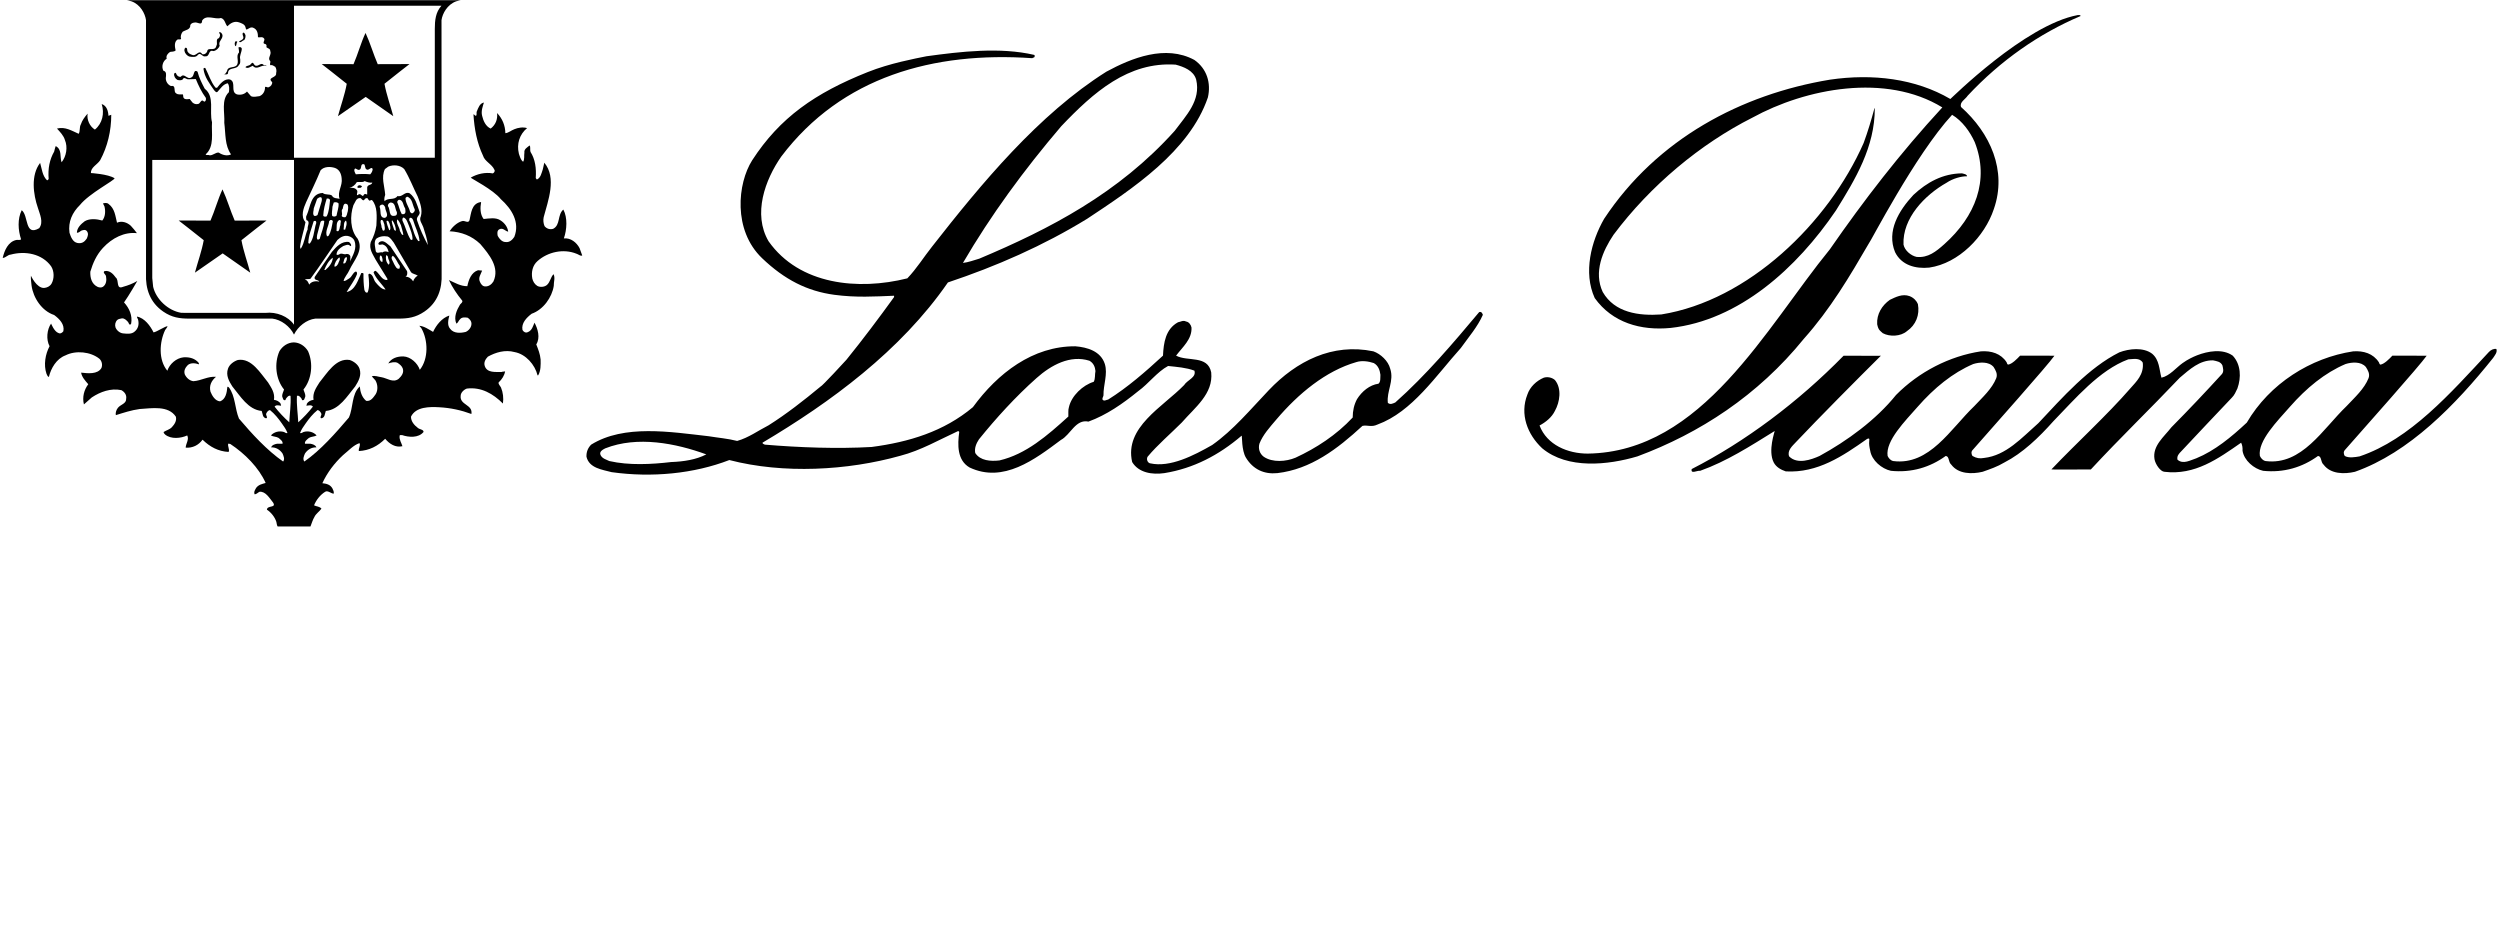
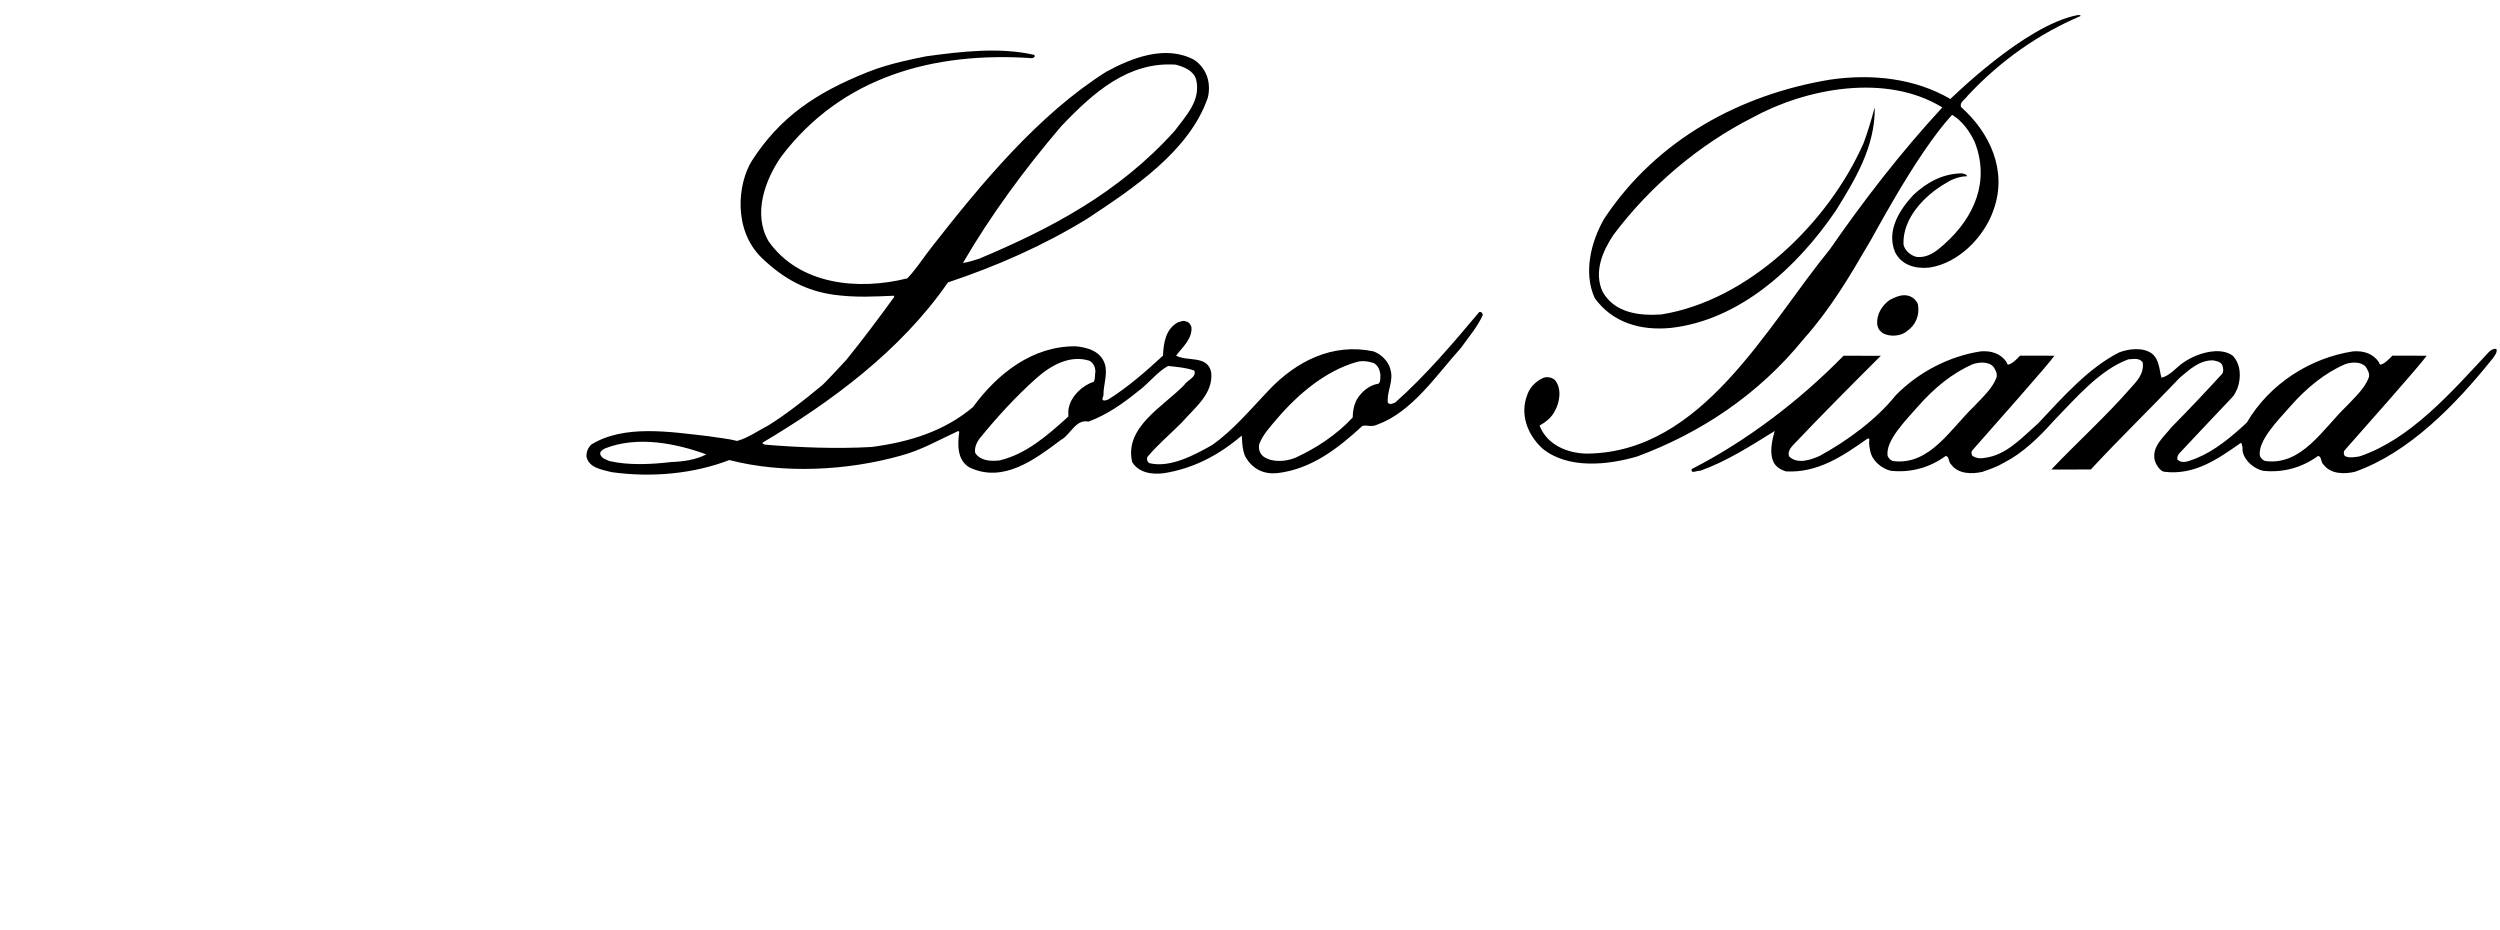
<svg xmlns="http://www.w3.org/2000/svg" viewBox="0 0 476.147 177.44" width="476" height="177" preserveAspectRatio="xMidYMid meet" x="0" y="0" class="svg-logo" version="1.1">
  <g transform="matrix(1.333,0,0,-1.333,0,177.44)" id="g10">
    <g transform="scale(0.1)" id="g12">
      <path id="path14" style="fill-opacity: 1; fill-rule: evenodd; stroke: none;" d="m 842.598,694.453 c 47.226,29.344 113.73,18.199 168.242,12.043 13.68,-2.246 27.68,-3.371 40.8,-6.738 16.22,4.492 30.17,14.828 45,22.379 25.71,16.218 50.29,35.472 74.59,55.601 1.13,-0.558 36.09,37.184 36.92,38.309 23.75,29.367 46.35,59.496 68.19,89.691 v 1.934 c -27.68,-1.121 -54.11,-2.856 -85.54,1.324 -38.85,5.215 -71.24,21.66 -103.37,52.352 -42.13,40.192 -35.23,107.302 -14.27,140.262 39.68,61.2 90.07,96.28 165.5,126.34 31.54,12.59 67.56,19.28 84.05,22.62 48.91,6.72 105.35,13.39 154.26,1.98 1.13,-0.56 0.57,-1.7 0.57,-2.81 -0.57,-1.39 -2.25,-0.83 -3.35,-1.93 -140.87,9.75 -272.76,-26.29 -359.39,-140.85 -23.19,-33.27 -41.08,-82.19 -18.16,-121.304 44.15,-62.593 128.54,-70.703 198.68,-53.09 13.42,13.973 23.48,30.442 35.5,45.539 70.42,89.965 152.31,189.185 249.55,250.405 36.06,19.57 84.7,39.12 126.02,16.78 17.91,-12.6 24.07,-33 19.3,-53.67 -26.26,-77.23 -108.43,-131.06 -172.98,-173.83 -62.86,-38.56 -129.95,-67.927 -199.26,-91.091 -67.63,-98.094 -168.51,-171.879 -265.48,-229.437 0,-2 2.22,-2 3.35,-2.809 49.76,-4.18 103.69,-6.156 152.87,-3.348 53.38,6.989 103.41,22.086 145.03,57 35.49,48.622 85.8,87.536 146.73,87.172 17.05,-1.371 36.33,-6.961 42.2,-25.386 4.44,-14.539 -2.25,-29.637 -1.96,-44.977 -0.29,-1.976 -1.97,-3.687 -1.41,-5.91 2.24,-3.035 5.59,-0.246 8.11,0 27.68,17.344 53.38,39.699 78.52,62.887 0.86,18.398 3.66,38.039 21.53,47.812 3.63,0.512 7.28,3.324 11.46,1.074 3.97,-0.539 7,-4.468 7.84,-8.625 0.8,-16.738 -12.59,-27.679 -22.09,-40.261 16.49,-8.946 45.27,1.14 50.31,-24.02 3.07,-30.762 -23.21,-49.988 -42.22,-71.832 -15.93,-15.949 -34.64,-31.859 -48.87,-48.887 -2.27,-3.933 0.34,-9.144 3.89,-9.504 28.24,-6.269 62.12,11.149 88.59,26.29 30.15,21.207 55,51.136 81.04,78.476 39.54,41.59 91.13,67.875 149.79,55.633 10.34,-3.641 21.24,-13.688 24.07,-24.871 5.86,-17.594 -5.33,-32.129 -3.38,-48.895 3.62,-3.097 7.24,-0.851 10.64,0.539 44.14,39.164 83.24,85.469 120.12,129.395 3.38,1.105 4.46,-1.664 5.31,-3.887 -7.52,-17.074 -20.38,-31.883 -31.57,-47.543 -35.48,-39.387 -69.61,-91.375 -119.32,-109.551 -8.85,-4.25 -14.5,-0.293 -21.55,-1.933 -36.04,-33.254 -74.03,-62.059 -121.82,-67.629 -18.99,-1.953 -34.83,5.371 -45,22.086 -6.5,10.699 -5.31,31.547 -6.14,31.547 -32.69,-27.953 -69.04,-46.938 -110.65,-53.633 -17.59,-2.539 -36.91,0.543 -46.13,15.863 -11.46,49.813 43.88,78.84 74.35,110.16 4.74,7.528 17.88,10.899 14.78,20.715 -11.73,4.406 -24.85,5.281 -37.7,6.672 -15.66,-8.379 -27.95,-25.387 -42.76,-36.035 -22.37,-18.18 -45.29,-34.106 -71.26,-43.613 -18.42,3.91 -25.7,-19.004 -39.41,-26.243 -37.43,-27.972 -82.44,-62.347 -130.81,-39.453 -17.86,10.383 -17.32,32.442 -14.8,50.914 -0.54,0.539 -0.83,0.805 -1.38,1.348 -27.4,-12.559 -53.65,-27.906 -83.01,-35.496 -75.45,-21.188 -167.39,-26.246 -244.81,-6.113 -50.575,-19.571 -110.946,-25.438 -168.509,-17.344 -13.414,3.617 -32.128,5.613 -36.062,22.105 -0.266,6.696 1.98,12.536 6.719,17.301 m 20.132,-5.324 c 46.106,18.176 101.149,7.277 144.76,-8.629 -14.56,-7.551 -32.42,-10.355 -50.306,-10.965 -27.95,-3.305 -60.641,-5.008 -88.614,1.438 -4.449,2.246 -10.043,3.347 -12.558,8.672 -2.227,5.035 3.617,7.839 6.718,9.484 m 653.12,461.391 c 46.08,48.38 95.84,92.53 163.72,88.05 11.46,-3.07 25.74,-8.37 29.38,-21.52 6.97,-29.91 -14.55,-51.43 -30.73,-73.22 -80.24,-89.42 -178.89,-140.56 -279.77,-183.049 -7.53,-2.246 -15.93,-5.297 -23.48,-6.152 39.97,68.481 87.47,133.301 140.88,195.891 M 1397.89,702.047 c 24.58,30.422 52.53,61.156 82.45,87.734 20.95,18.696 48.33,33.528 75.75,24.805 5.84,-3.324 8.08,-8.895 8.62,-14.762 -1.1,-5.035 0,-10.941 -2.49,-15.41 -15.66,-4.719 -31.89,-20.062 -35.5,-36.309 -1.4,-3.886 -0.57,-9.75 -0.83,-13.39 -30.18,-27.41 -60.64,-53.969 -98.66,-62.887 -12.58,-1.418 -27.39,-0.562 -34.65,10.606 -1.39,7.011 1.4,13.66 5.31,19.613 m 425.92,28.469 c 31.3,36.886 70.7,69.578 114.56,82.16 7.82,2.496 17.31,1.105 24.87,-1.414 6.48,-3.617 8.7,-10.313 9.51,-16.758 -0.3,-4.723 0.56,-10.09 -2.81,-12.809 -12.58,-1.726 -23.75,-10.965 -30.71,-22.109 -4.18,-7.816 -6.18,-16.488 -6.18,-26.289 -23.46,-25.137 -52.24,-43.852 -81.86,-57.539 -13.41,-5.613 -32.98,-7.274 -45.55,1.394 -5.91,4.469 -8.12,11.707 -6.14,18.719 5.01,12.824 15.05,23.727 24.31,34.645 m 382.89,59.828 c 5.65,1.64 11.76,0.25 15.93,-3.371 10.1,-12.289 7.01,-31.567 0,-44.149 -4.46,-9.234 -13.1,-16.222 -22.03,-20.965 10.62,-27.921 40.48,-40.238 69.01,-40.238 164.01,2.227 255.42,180.82 346.77,292.598 48.35,69.831 100.91,138.021 160.98,203.111 -80.75,49.49 -195.34,27.43 -272.17,-14.76 -74.08,-37.46 -145.59,-96.71 -198.68,-167.656 -15.41,-22.965 -28.8,-53.402 -15.41,-81.922 17.07,-29.605 51.49,-34.39 83.84,-32.121 124.39,19.859 239.21,130.759 289.79,245.629 5.94,16.21 10.92,32.72 15.39,49.48 h 0.55 c 0,-55.34 -27.62,-101.17 -55.62,-146.18 -56.12,-82.698 -138.6,-157.339 -236.7,-168.23 -43,-4.179 -83.5,7.567 -108.72,42.778 -16.71,36.621 -5.01,81.308 13.44,113.462 76,114.83 196.75,178.28 323.31,199.24 60.96,8.94 122.43,1.67 172.46,-27.66 0.55,0 106.68,106.09 182.49,120.16 1.12,-0.26 3.08,0.56 3.91,-0.81 v -0.6 c -59.2,-25.12 -114.32,-63.41 -161.55,-114 -3.35,-5.3 -12.02,-9.22 -9.53,-16.23 41.68,-37.14 66.26,-91.08 46.95,-146.15 -13.08,-39.385 -50.25,-77.67 -92.47,-83.807 -19.57,-1.976 -39.67,3.328 -48.93,22.067 -12.49,30.17 5.37,59.52 26.06,81.85 19.75,18.47 42.38,30.76 69.77,31.05 2.85,-0.85 6.76,-1.12 7.29,-4.2 -8.48,0.18 -20.64,-3.33 -29.31,-9.21 -31.3,-17.64 -63.45,-50.89 -61.74,-88.592 1.64,-8.383 10.58,-15.934 18.74,-17.641 16.42,-1.64 27.83,7.688 39.65,18.2 44.39,39.523 65.07,91.643 43.59,146.173 -6.72,14.79 -17.86,30.45 -32.4,39.1 -53,-57.45 -118.25,-184.73 -119.38,-184.437 -27.29,-46.961 -55,-93.875 -93,-136.403 -65.64,-80.996 -149.24,-135.234 -238.12,-168.238 -42.2,-12.539 -100.05,-18.695 -136.38,11.5 -21.26,19.84 -32.42,48.867 -21.26,77.09 3.69,10.918 12.9,19.59 23.48,24.082 m 495.55,111.488 c 8.34,3.93 17.89,9.027 28.18,5.297 6,-2.223 10.31,-7.074 11.97,-11.434 2.81,-15.367 -2.76,-29.925 -15.9,-38.867 -8.9,-7.531 -24.56,-8.109 -34.36,-2.789 -3.89,3.645 -6.27,4.113 -8.07,12.832 -0.91,14.555 7,27.141 18.18,34.961 m 572.84,-153.144 c 23.54,26.828 50.01,48.625 79.65,61.203 8.94,2.785 22.06,3.91 29.05,-4.176 2.8,-4.496 6.17,-9.797 3.93,-15.934 -6.11,-15.41 -19.54,-27.406 -31.61,-40.238 -33.81,-32.441 -63.94,-85.266 -115.93,-78.57 -3.89,0.855 -6.5,3.929 -8.12,7.304 -3.28,21.614 25.32,50.278 43.03,70.411 m -533.05,0 c 23.53,26.828 50.04,48.625 79.56,61.203 9.01,2.785 22.13,3.91 29.14,-4.176 2.79,-4.496 6.09,-9.797 3.89,-15.934 -6.13,-15.41 -19.59,-27.406 -31.59,-40.238 -33.88,-32.441 -63.99,-85.266 -115.96,-78.57 -3.92,0.855 -6.42,3.929 -8.06,7.304 -3.31,21.614 25.34,50.278 43.02,70.411 m -69.49,-52.282 c -0.02,2.403 0.11,4.071 0.29,6.18 -0.86,1.371 -2.52,0.273 -3.3,0 -34.96,-24.602 -70.71,-48.914 -116.32,-46.418 -6.73,2.27 -13.7,5.891 -17.32,12.895 -8.55,16.851 1.71,44.394 1.42,44.957 -34.62,-21.5 -69,-43.61 -106.75,-57.024 -3.89,0.856 -13.98,-5.277 -12.04,2.539 76.57,39.117 152.6,96.008 217.49,162.285 16.69,0 54.22,-0.308 53.42,0 -34.1,-33.812 -88.94,-89.058 -121.93,-123.976 -4.87,-5.278 -12.58,-11.75 -9.52,-20.172 11.73,-12 31.92,-4.652 43.6,0.605 39.37,21.5 80.82,51.653 109.45,87.262 32.96,33.344 76.66,55.695 121.52,62.527 14.85,1.082 28.76,-3.074 36.88,-15.683 0.53,-1.121 0.53,-2.492 1.95,-3.324 5.64,0.515 13.32,8.539 17.34,12.832 16.93,-0.071 33.34,-0.071 49.19,-0.071 -9.8,-13.996 -88.37,-102.222 -116.8,-134.625 -2.82,-2.672 -2.28,-6.132 -0.62,-8.918 5.93,-3.375 10.29,-3.98 16.67,-2.855 31.44,3.504 53.72,28.648 77.68,49.789 34.86,37.164 72.36,79.625 115.97,101.422 13.98,5.32 34.4,7.566 46.95,-1.957 10.61,-8.918 10.12,-22.649 13.35,-34.332 11.77,2.476 21.19,14.492 30.29,20.918 7.46,5.328 14.8,8.808 20.9,11.215 15.16,5.839 36.39,9.769 50.9,-0.586 11.76,-12.582 12.3,-31.297 6.7,-46.938 -2.24,-4.762 -4.31,-9.726 -8.13,-13.39 -24.01,-25.434 -48.35,-50.887 -72.28,-76.618 -3.21,-3.211 -6.56,-6.668 -5.42,-11.996 8.19,-7.277 18.81,-0.535 26.9,1.953 26.58,10.899 50.26,30.469 72.37,51.137 32.65,55.883 91.38,92.797 152.27,102.027 14.84,1.082 28.75,-3.074 36.88,-15.683 0.59,-1.121 0.59,-2.492 2,-3.324 5.53,0.515 13.3,8.539 17.28,12.832 16.94,-0.071 33.37,-0.071 49.16,-0.071 -9.71,-13.996 -88.27,-102.222 -116.77,-134.625 -2.73,-2.672 -2.24,-6.132 -0.56,-8.918 5.89,-3.375 14.81,-1.687 21.25,-0.605 72.43,24.375 130.21,90.543 185.21,149.543 2.85,3.055 7.08,5.031 10.67,4.223 1.66,-4.805 -2.22,-8.961 -4.74,-12.872 -53.65,-67.089 -120.16,-135.546 -197.82,-162.961 -15.38,-3.617 -34.69,-3.324 -44.74,10.067 -4.83,4.18 -2.52,12 -8.11,12.605 -22.33,-16.218 -48.91,-24.312 -78.55,-21.281 -13.12,2.832 -27.4,14.832 -29.54,28.805 0.24,4.226 -0.31,8.137 -2.02,11.461 -32.96,-22.942 -66.21,-46.957 -109.81,-41.657 -5.72,0.293 -13.01,10.762 -14.24,18.176 -3.05,19.032 13.41,31.59 24.26,45.586 24.9,25.145 48.92,50.574 72.37,76.258 3.1,3.82 1.42,8.648 0.66,12.289 -2.57,5.617 -8.48,6.137 -13.49,7.258 -19.25,0.312 -33.25,-12.809 -47.54,-24.828 -42.71,-45.024 -85.45,-86.094 -127.37,-131.367 -17.05,0.043 -55.92,-0.52 -56.5,0.043 35.81,37.722 79.38,77.246 113.48,116.496 7.78,8.898 19.28,19.367 17.35,36.332 -4.48,7.547 -13.67,5.007 -20.72,4.761 -41.61,-15.39 -76.26,-56.754 -107.28,-88.589 -20.9,-23.5 -44.19,-45.743 -70.06,-59.024 -10.26,-6.156 -20.6,-9.641 -31.29,-13.391 -15.3,-3.617 -34.65,-3.324 -44.7,10.067 -4.87,4.18 -2.56,12 -8.08,12.605 -22.34,-16.218 -48.89,-24.312 -78.5,-21.281 -13.17,2.832 -27.41,14.832 -29.66,28.805 0,0 -1.53,6.426 -1.55,10.605" />
-       <path id="path16" style="fill-opacity: 1; fill-rule: evenodd; stroke: none;" d="m 234.785,1247.05 c -1.277,4.33 1.641,7.48 4.766,9.68 2.742,0.7 5.867,0 8.043,2.21 -1.098,4.92 -2.563,12.24 2.922,15.72 1.64,0.39 3.839,-0.72 4.945,0.92 -1.285,3.62 0.156,7.28 2.176,10.05 4.023,2.74 11.347,2.74 10.988,9.68 1.098,2.18 3.301,3.28 5.664,3.48 4.762,1.46 10.961,-5.5 11.344,3.1 6.379,8.97 17.91,0.9 26.871,3.48 5.863,-1.63 5.863,-8.4 9.144,-11.88 4.559,4.58 10.067,7.87 16.649,5.68 3.457,-1.3 8.223,-2.58 9.32,-6.99 0.543,-1.07 0.184,-2.73 1.641,-3.45 3.101,1.3 5.867,4.4 9.683,2.56 5.688,-2.38 6.586,-8.05 6.586,-13.53 2.946,-0.54 6.403,1.44 8.786,-1.84 2.023,-2.54 -4.024,-7.12 1.839,-7.84 1.641,-0.54 2.184,-2.94 1.286,-4.38 1.816,-1.87 5.636,-2.02 5.636,-5.37 2.406,-5.8 -4.562,-10.2 0,-14.76 0.946,-2.18 -1.636,-4.2 0.559,-5.87 2.765,0.93 4.387,-1.28 6.609,-2.2 1.621,-2.36 2.18,-6.02 1.258,-9.12 1.098,-7.15 -13.523,-5.67 -5.664,-12.83 0.363,-3.26 -1.996,-6.23 -4.918,-7.3 -2.227,-1.1 -3.867,1.82 -5.324,0 0.179,-5.46 -2.742,-10.77 -7.864,-12.79 -3.824,-0.36 -8.582,-1.84 -12.246,0 l -5.683,6.59 c -3.817,-4.07 -9.121,-5.31 -14.422,-4.07 -9.891,3.71 -0.563,17.08 -9.707,21.25 -8.223,2 -14.449,-6.38 -18.828,-11.88 l -2.203,0.33 c -6.946,8.63 -9.684,18.86 -14.629,28.18 -1.098,0.18 -2.379,0 -2.559,-1.25 1.461,-11.9 8.758,-21.24 15.348,-30.77 1.476,-1.28 2.762,-3.84 4.785,-2.15 4.559,4.92 7.84,10.78 14.602,12.24 2.558,-3.46 2.378,-8.58 1.66,-12.81 -11.344,-10.8 -5.68,-29.25 -6.582,-43.87 2,-15.55 0.562,-32.56 9.683,-45.18 -5.656,-2.93 -12.808,-0.73 -17.547,2.55 -4.761,0.56 -8.242,-4.4 -13.547,-3.82 -1.64,1.08 -4.179,-0.58 -5.3,1.27 12.988,11.34 8.039,30.88 9.144,46.05 -4.203,15.75 4.223,36.63 -10.406,47.95 -4.043,7.63 -8.066,15.54 -10.242,24.13 -0.742,1.28 -2.024,1.28 -3.485,1.28 -2.742,-2.74 -1.64,-7.53 -5.664,-9.35 -6.043,-3.61 -9.882,7.33 -15.007,0.97 -2.559,-0.25 -4.918,1.24 -6.02,3.44 -0.562,0.73 -0.359,1.64 -1.281,2.2 -1.278,0.54 -1.461,-0.72 -2.176,-1.29 -0.387,-3.63 1.641,-6.93 4.738,-8.75 2.715,-0.57 4.942,-0.95 7.481,0.53 1.843,4.72 5.324,0.18 7.886,0.36 l 10.961,0.36 c 3.844,-9.32 8.227,-18.67 14.426,-27.05 0.387,-2.36 0,-5.1 -2.535,-5.32 -4.766,5.16 -4.945,-3.64 -9.324,-3.44 -2.922,-0.56 -5.305,0.49 -7.324,2.18 l -4.024,5.1 c -2.922,-0.38 -7.324,-1.1 -8.785,1.82 -0.719,1.51 -0.336,3.3 -0.898,4.74 -2.922,0.22 -6.762,-0.87 -9.707,1.5 -4.559,2.57 0.742,12.07 -7.325,10.43 -4.562,1.82 -7.66,6.56 -7.48,11.52 0.359,3.62 1.64,9.33 -3.461,10.41 -3.121,6.04 -0.738,13.93 4.738,17.21 m 26.715,15.72 c 3.844,0.5 1.82,-4.44 3.645,-6.04 1.097,-2.04 3.48,-3.26 5.656,-4 6.41,-3.3 9.91,8.38 14.832,0.9 3.281,-1.1 6.043,1.28 7.121,3.8 0.742,7.35 11.348,-0.88 13.168,8.09 2.379,3.12 -1.645,9.66 3.48,10.94 1.641,1.66 2.563,4.96 0.922,6.97 -0.562,0.2 -0.562,0.89 -0.562,1.27 2.582,1.29 4.379,-1.84 4.941,-3.84 0.543,-6.36 -6.582,-8.8 -4.019,-15.34 -1.457,-3.69 -5.301,-7.19 -9.145,-7.5 -7.684,2.51 -4.402,-8.25 -11.527,-7.51 -4.199,-1.33 -6.582,6.22 -10.426,2.22 -2.738,-4.2 -8.223,-3.12 -12.242,-2.56 -3.485,1.08 -6.586,4.74 -7.121,8.16 -0.203,1.88 0.156,3.35 1.277,4.44 m 59.793,-33.29 c 0.734,6.94 9.5,4.02 13.523,7.88 4.579,5.28 -1.64,13.33 3.481,18.45 0.355,2.76 -0.543,4.97 -0.742,7.46 2.023,0.96 4.562,0.43 4.785,-2.16 -0.223,-5.3 -3.688,-9.73 -2.223,-14.98 -0.16,-2.2 0.719,-6.04 -1.82,-7.87 -3.66,-7.86 -15.547,-2.2 -15.727,-12.24 -1.277,-2.38 -4.402,-1.3 -6.226,-0.92 2.922,-0.56 3.844,2.74 4.949,4.38 m 12.262,42.58 c 1.082,0.4 1.824,-0.72 2.539,-0.88 -2.02,-1.66 -0.715,-5.48 -2.918,-6.2 -1.285,1.82 -1.461,5.48 0.379,7.08 m 10.945,4.4 c 0.762,2.94 -2.383,5.3 -0.363,7.86 2.203,0.38 2.765,-2.18 3.48,-3.46 0.184,-2.74 -0.176,-5.12 -1.84,-7.14 -2.558,-0.34 -5.097,-4.76 -7.48,-2.22 2.023,2.06 4.922,1.88 6.203,4.96 m 10.063,-37.83 c 1.285,0.74 2.183,3.66 4.023,2.2 1.305,-1.29 1.82,-3.47 3.863,-3.85 4.559,-0.71 7.617,5.46 11.457,0.92 1.461,-0.38 3.352,0.18 3.887,-1.48 -7.324,3.48 -13.344,-6.94 -19.727,0.56 -3.324,-1.28 -6.804,-4.58 -10.449,-2.2 0.926,2.58 4.926,1.84 6.946,3.85 m 79,-225.49 c -7.489,7.86 -2.747,20.33 0.917,28.53 6.942,15.19 14.446,30.18 20.672,45.57 4.918,5.61 13.883,5.61 20.645,3.41 6.406,-2.33 8.965,-8.38 9.527,-14.79 1.641,-10.96 -6.582,-18.84 -2.941,-29.42 -3.098,0.92 -8.965,0.17 -10.965,4.71 -3.844,2.58 -9.684,0.39 -13.164,3.69 -17.574,-0.72 -17.574,-20.14 -22.852,-31.62 -1.484,-1.84 -0.922,-4.94 -0.539,-7.14 6.379,-2.18 0.899,-8.6 1.817,-13.19 -3.84,-8.917 -4.379,-19.163 -9.68,-27.613 -1.641,-0.695 -0.203,1.489 -1.281,1.868 1.281,12.421 5.82,23.765 7.844,35.995 m 7.117,-81.179 c 13.55,18.289 25.617,37.094 38.605,55.586 4.578,4.223 10.063,7.305 16.645,5.281 2.945,-0.922 6.226,-3.082 7.504,-6.023 4.562,-11.344 -2.204,-21.008 -6.223,-30.379 0.902,2.41 0.359,5.328 0.539,7.887 -1.258,2.968 -4.379,3.867 -7.121,2.761 -2.203,-0.379 -5.125,1.848 -7.887,0.364 -1.258,-0.922 -3.258,-1.821 -4.742,-0.922 0,5.683 4.742,9.324 9.508,12.246 3.121,0.922 7.504,3.66 10.242,0 0.539,-0.184 0.742,0.718 1.281,0.922 -0.156,1.976 -1.64,3.48 -3.101,4.898 -10.246,1.66 -17.93,-6.383 -24.512,-14.066 l -24.691,-36.02 c -1.282,-5.254 4.765,-3.433 6.582,-6.555 -5.282,1.098 -11.325,0.379 -14.426,-4.378 -1.121,2.531 -2.582,6.937 -6.246,6.937 2.226,1.82 5.683,0.359 8.043,1.461 m 4.406,81.939 c 0.559,1.44 2,0.72 2.941,0.85 2.18,-2.15 0,-4.91 -0.379,-7.45 -2.003,-8.632 -2.562,-17.734 -7.867,-24.878 -0.898,-0.18 -1.66,0 -2.203,0.742 0.184,11.168 4.766,20.676 7.508,30.736 m 5.121,32.54 c 1.82,1.25 3.305,2.92 5.844,2.19 1.461,-1.66 0.918,-4.6 0.383,-6.6 l -5.664,-18.81 c -1.481,-0.94 -3.84,-2.22 -5.325,-0.58 -2,3.1 0,6.79 0,10.27 z m 4.945,-32.92 c 1.102,1.82 3.457,2.18 5.278,1.23 -0.36,-8.76 -4.379,-17.137 -6.563,-25.723 -1.097,-0.582 -1.84,-1.277 -3.097,-0.941 -1.481,1.66 -0.918,4.582 -0.563,6.602 z m 8.786,33.27 c 1.996,0.36 4.199,0 4.742,-2.2 -0.926,-7.89 -1.285,-16.27 -4.742,-23.21 -1.665,-0.72 -4.766,-0.72 -4.942,1.26 0.356,8.63 2.535,16.45 4.942,24.15 m 8.757,-84.653 c -0.379,-6.582 -4.941,-12.989 -10.597,-17.594 h -1.668 c 2.586,6.426 6.246,13.75 12.265,17.594 m -3.48,53.943 c 1.461,0.36 3.101,-0.18 3.48,-1.64 -1.457,-7.33 -2.199,-14.85 -6.218,-21.049 -0.743,-0.364 -1.262,-0.723 -2.184,-0.563 -3.121,7.322 2.539,14.282 3.102,21.612 z m 4.765,25.05 c 2.379,0.9 5.305,0.54 6.938,-1.3 0.387,-6.36 -1.996,-11.69 -2.918,-17.55 -1.641,-1.44 -4.406,-1.62 -6.223,-0.38 -1.101,4.42 0.383,8.8 0.383,13.19 z m 7.864,-78.478 c 2.562,-2.359 -0.926,-6.355 -1.641,-9.328 -0.719,-1.433 -2.023,-3.074 -3.664,-3.816 h -1.641 c 0.18,5.121 3.102,9.726 6.946,13.144 m 0,53.428 c 4.203,0.18 1.277,-4.58 1.84,-6.96 -1.481,-2.93 -0.739,-6.94 -3.481,-9.128 L 478,1000.35 c 0.543,5.49 -1.078,12.79 3.844,15.73 m 11.527,22.49 c 2.176,-2.58 1.098,-6.94 0.719,-10.07 -1.106,-2.92 -0.899,-6.22 -3.461,-8.39 -2,-0.21 -4.383,0 -5.305,1.79 1.821,3.35 -1.461,8.24 1.442,10.06 0.922,3.13 0.922,9.87 6.605,6.61 m -0.898,-75.539 c 1.254,-3.074 -0.586,-5.816 -1.844,-8.402 -0.902,-0.356 -2,-1.457 -3.121,-0.356 1.277,3.079 0.918,8.043 4.965,8.758 m 3.82,-18.828 c 6.398,14.09 21.227,28.512 11.883,45.164 -10.785,12.263 -11.145,32.763 -6.02,47.903 2.539,3.7 3.84,11.36 10.422,10.09 1.617,-1.31 3.281,-4.59 5.305,-2.18 0.742,1.61 2.359,2.51 4.379,2.18 1.281,-1.31 1.64,-4.02 4,-3.49 0.562,1.13 1.664,0.72 2.582,0.72 8.047,-9.14 6.761,-23.59 6.226,-36.37 -1.277,-8.431 -4.043,-16.314 -8.043,-23.638 -2.941,-10.199 3.102,-17.707 7.121,-25.566 l 16.649,-27.055 v -1.844 c -7.867,-0.558 -10.805,8.43 -16.27,12.809 -1.297,1.097 -2.937,-0.563 -3.5,-1.821 3.301,-9.144 11.723,-16.308 17.207,-24.511 -5.304,-0.184 -10.246,5.457 -14.086,10.043 -3.664,4.066 -3.121,11.343 -9.324,12.644 l -1.281,-1.301 c 1.102,-7.863 2,-18.105 -0.918,-25.453 -2.566,-1.574 -4.227,1.508 -4.742,3.524 -1.106,7.512 -1.461,15.73 -1.305,23.23 -0.562,1.399 -2,0.699 -3.101,0.907 -4.766,-9.868 -8.582,-24.696 -21.004,-27.239 4.918,8.586 11.324,16.453 14.781,25.598 0.18,1.433 0.18,3.48 -1.617,3.816 -4.586,-1.683 -5.149,-7.304 -9.707,-10.043 -2.559,-1.257 -4.563,-3.816 -7.864,-3.504 1.282,5.68 6.024,10.11 8.227,15.387 m -4.77,71.137 c 2.204,-4.43 -0.156,-9.15 -1.253,-13.16 l -2.204,0.37 c 0.918,4.36 -0.558,10.41 3.457,12.79 m 15.372,54.87 c 3.484,1.09 8.425,-0.94 11.343,1.64 3.461,-1.49 7.305,-2.75 10.969,-2.19 -0.926,-4.04 -6.402,-2.4 -7.305,-6.58 v -10.44 c -1.48,0 -2.742,1.48 -4.019,0.38 -1.305,-0.74 -0.922,-2.02 -2.227,-2.59 -1.996,0.72 -3.636,3.87 -6.203,2.21 -0.742,-0.36 -1.098,-1.26 -2.199,-0.91 -0.539,2 1.457,4.61 0,6.93 -2.559,3.86 -6.766,3.68 -10.961,3.5 4.379,0.92 8.402,4.02 10.602,8.05 m -2.2,19.72 c 2.2,-0.52 4.016,-2.87 6.219,-1.84 4.024,1.84 0.363,9.19 6.606,7.88 2.183,-2.36 0.519,-7.11 4.742,-7.88 2.742,-0.16 6.019,4.94 7.48,0.95 -0.176,-2.93 -1.461,-5.31 -3.48,-7.51 -6.739,0.74 -14.625,0.56 -20.625,0 -1.305,2.38 -3.664,6.24 -0.942,8.4 m 5.684,-24.11 c 1.641,0.18 2.918,-0.4 4.023,-1.48 0,-0.71 -1.285,-1.82 -2.183,-2.18 -1.481,0.36 -3.864,-0.76 -4.406,0.92 0,1.26 1.261,2.54 2.566,2.74 m 24.148,-76.793 c 4.563,3.641 10.762,4.539 16.625,3.465 4,-1.465 6.407,-5.687 8.766,-8.765 l 24.691,-42.262 c 2.559,-2.918 6.582,-2.742 9.707,-5.102 -2.355,-0.918 -5.664,-4.582 -6.605,-8.043 -2.359,3.641 -6.383,6.739 -10.965,6.582 2.742,1.461 2.942,5.286 2.199,8.024 l -23.793,35.472 c -4.714,3.461 -9.656,10.047 -15.703,6.184 -1.097,-0.855 -1.64,-1.797 -1.461,-3.059 2.203,-2.382 4.762,0.719 7.145,-0.921 4.359,-1.461 6.762,-6.219 7.461,-10.606 -2.899,1.285 -6.199,1.82 -8.739,-0.355 -3.507,1.277 -8.093,-2.766 -9.707,1.82 -0.562,5.461 -3.121,12.398 0.379,17.566 m 6.203,-23.765 c 2.383,0 2.563,-3.328 3.125,-5.305 v -3.531 c -2.765,-0.871 -3.125,2.246 -4.042,3.531 0,1.797 -0.184,3.82 0.917,5.305 m 0.922,72.368 c 2.918,1.86 5.121,-1.06 6.02,-3.44 -0.18,-4.95 6.406,-11.91 -0.356,-15.01 -8.789,-0.16 -5.128,10.25 -7.503,15.37 -0.364,1.44 0.535,2.72 1.839,3.08 m 0,-21.55 c 3.637,0.9 3.481,-3.84 4.743,-6.04 0.179,-2.93 1.64,-6.38 0,-8.81 -3.282,-1.82 -2.54,2.97 -4.024,4.45 0.379,3.64 -2.558,6.71 -0.719,10.4 m 10.399,76.46 c 7.148,3.1 17.215,2.38 22.879,-3.5 7.679,-12.63 12.781,-26.34 19.386,-39.5 3.282,-8.57 7.122,-18.68 4.383,-28.16 -2.922,-5.68 1.821,-10.47 3.461,-15.39 2.582,-8.377 5.684,-16.623 6.602,-25.744 -6.02,11.344 -11.344,22.874 -15.367,35.094 -2.204,5.84 5.839,7.88 3.101,13.52 -3.281,9.15 -5.484,19.21 -13.707,25.44 -7.144,3.28 -10.242,-5.87 -17.543,-3.87 -4.406,-6.56 -13.551,-1.8 -18.473,-7.45 -0.921,3.07 0,6.38 0.899,9.14 -0.742,12.07 -6.199,25.36 -0.356,36.92 z m -3.098,-126.923 c 1.281,0.18 2.383,-1.304 2.742,-2.203 -0.179,-3.863 4.379,-8.043 0.899,-11.344 -3.641,3.664 -4.559,8.582 -3.641,13.547 m 0.539,49.133 c 2.766,1.33 3.485,-1.97 4.406,-3.84 0.743,-2.87 2.176,-6.4 0.379,-9.28 h -0.941 c -1.441,4.36 -3.461,8.41 -3.844,13.12 m 5.66,26.38 c 7.711,0.18 6.25,-8.94 9.172,-13.52 0.535,-1.87 0.18,-5.13 -2.566,-5.33 -9.707,-2.38 -6.399,9.15 -10.063,13.57 -0.742,2.52 1.461,4.72 3.457,5.28 m 3.508,-76.255 c 4.922,-3.863 6.199,-9.863 10.067,-14.625 l -0.387,-3.48 c -4.223,-2.227 -6.219,3.679 -7.86,6.218 -1.097,3.664 -6.402,9.149 -1.82,11.887 m -0.918,50.825 c 3.098,-3.82 4.914,-9.15 5.278,-14.47 -0.899,-1.238 -1.821,0.18 -2.54,0.95 -1.281,4.22 -3.125,8.22 -3.48,12.57 z m 7.117,1.28 c 2.383,-1.64 4.024,-5.33 5.305,-8.2 1.102,-4.76 2.941,-9.19 3.461,-14.092 -2.902,-0.356 -3.281,3.824 -4.898,5.662 -0.586,5.84 -5.864,10.76 -3.868,16.63 m 2.563,28.2 c 6.426,-0.43 5.683,-8.29 8.785,-12.27 0.363,-2.59 1.461,-6.78 -1.277,-8.09 -0.926,-0.72 -2.383,-0.16 -3.489,-0.31 -3.101,5.3 -4.019,11.48 -6.582,17.16 0.207,1.67 0.922,2.56 2.563,3.51 m 6.582,-25.44 c 4.586,-1.86 5.684,-7.5 7.508,-11.52 2.355,-6.41 5.301,-12.427 5.301,-19.775 -0.559,-1.101 -2.02,-1.101 -2.762,-0.359 -5.281,8.449 -7.305,18.314 -11.688,27.254 -0.179,1.64 -0.179,3.84 1.641,4.4 m 4.941,29.8 c 7.868,-2.39 7.688,-11.91 10.989,-18.11 0.722,-2.57 -1.282,-4.54 -3.121,-5.69 -1.641,-0.49 -2.563,0.95 -3.481,1.87 -1.461,6.94 -6.762,12.96 -6.586,20.08 z m 4.387,-30.36 c 2.203,0.72 3.836,-1.82 4.379,-3.48 2.945,-9.86 8.066,-18.809 9.168,-29.458 -0.383,-0.695 -1.102,-0.156 -1.844,-0.34 -7.144,8.95 -7.324,20.648 -13.164,30.178 1.098,0.9 -0.359,2.54 1.461,3.1 m -308.125,-78.5 c 4.293,16.039 9.684,30.375 12.629,46.508 C 276.129,996.691 252,1015.34 252,1015.34 l 45.516,-0.07 c 6.226,14.2 10.605,30.6 17.187,44.69 6.59,-14.09 11.235,-30.49 17.461,-44.69 l 45.543,0.07 c 0,0 -24.176,-18.649 -35.859,-28.152 2.918,-16.133 8.515,-30.891 12.625,-46.508 l -39.496,27.636 z m 204.813,224.07 c 4.293,16.02 9.707,30.36 12.609,46.42 -11.711,9.54 -35.836,28.2 -35.836,28.2 l 45.543,-0.14 c 6.219,14.31 10.602,30.67 17.187,44.73 6.582,-14.06 11.231,-30.42 17.457,-44.73 l 45.516,0.14 c 0,0 -24.129,-18.66 -35.836,-28.2 2.922,-16.06 8.492,-30.9 12.61,-46.42 l -39.477,27.63 z M 417.09,852.043 c -5.664,11.727 -18.422,21.41 -31.027,22.871 H 267.098 c -13.727,0 -24.825,1.527 -37.207,10.043 -19.168,13.168 -25.614,32.914 -24.696,54.324 l -0.019,363.079 c -1.371,9.6 -8.223,22.38 -20.649,26.81 -2.496,0.92 -6.629,1.66 -6.629,1.66 H 655.77 c 0,0 -4.118,-0.72 -6.61,-1.66 -12.426,-4.54 -19.457,-17.21 -20.847,-26.81 l 0.175,-363.079 c 0.922,-21.41 -5.433,-41.222 -24.668,-54.324 -12.422,-8.473 -23.5,-10.043 -37.226,-10.043 H 447.648 C 435.02,873.453 422.801,863.77 417.09,852.043 M 618.719,1289.56 V 1105.3 H 417.09 v 217.62 h 211.152 c -8.383,-9.21 -9.523,-20.94 -9.523,-33.36 M 255.73,883.184 c -19.21,3.144 -36.308,19.726 -40.332,37.296 l -1.257,12.497 V 1102.11 H 417.09 V 866.195 c -8.223,11.93 -25.117,18.762 -40.938,16.922 z M 495.66,733.191 c 6.563,14.422 3.574,33.293 15.617,44.618 0.743,-7.864 2.918,-15.368 9.145,-20.668 6.762,-1.078 10.426,5.101 13.726,9.679 3.461,5.848 2.918,14.114 -0.562,19.754 l -5.098,5.66 c 4,1.684 9.321,-0.695 13.883,-1.238 8.067,-1.301 16.649,-8.601 24.692,-2.219 4.203,4.016 7.867,8.758 5.683,14.985 -1.305,3.457 -4.406,5.863 -7.5,7.886 -4.23,1.84 -9.172,0.336 -13.195,-0.945 4.429,7.527 13.015,10.246 21.574,10.067 10.426,-0.36 20.488,-9.684 23.613,-19.188 12.602,15.731 12.067,42.418 2.18,59.629 l -2.922,3.437 c 6.965,-0.539 13.344,-5.101 19.75,-8.761 4.406,9.523 12.629,20.105 23.254,23.386 -1.484,-6.019 -3.484,-13.863 1.258,-19.027 5.121,-6.898 15.187,-6.203 22.308,-4.359 4.2,1.843 7.688,6.222 8.067,10.629 0.539,4.175 -2.02,7.457 -5.324,9.679 -3.664,0.539 -8.407,1.082 -10.965,-2.222 -2.199,-1.825 -2.742,-5.305 -5.301,-6.18 -4.023,9.277 0.535,19.348 5.301,27.234 1.461,1.637 4.199,3.457 3.101,5.684 -7.683,9.301 -14.086,19.008 -19.031,29.406 8.426,-3.816 16.856,-8.922 26.356,-8.781 1.82,8.984 5.66,19.769 15.347,22.867 l 5.863,-0.535 c -1.82,-5.121 -6.042,-10.27 -3.125,-16.113 1.305,-3.075 3.688,-6.539 7.504,-6.539 4.942,-0.243 8.965,2.718 11.707,6.925 9.504,20.129 -5.867,38.754 -18.828,53.918 -12.265,11.707 -27.07,17.235 -43.879,18.133 3.821,5.998 10.582,12.398 17.543,14.448 4.207,1.64 8.965,-3.82 10.969,1.26 2.383,9.88 2.762,23.39 15.367,25.97 h 1.278 c -1.461,-8.02 -1.461,-17.73 3.644,-24.13 7.684,0.74 17.567,2.75 24.512,-2.2 5.664,-3.69 9.863,-9.5 10.629,-15.93 -4.406,0.74 -7.348,6.07 -12.453,3.48 -3.66,-1.66 -3.274,-6.199 -2.539,-9.499 2.16,-4.18 6.382,-8.965 11.304,-8.809 5.485,-0.855 9.707,3.168 12.446,7.324 8.222,20.874 -3.504,39.904 -19.387,54.144 -10.789,13.57 -42.418,29.46 -42.981,30.74 9.164,5.3 20.489,8.04 31.657,6.06 1.82,0.88 3.461,3.26 2.203,5.24 -3.485,8.06 -13.934,11.91 -16.289,20.13 -8.606,18.11 -12.449,38.26 -13.707,59.29 1.441,-0.22 2,-2.22 3.66,-2.22 1.64,1.64 0.183,4.76 1.262,6.58 1.996,4.74 4.019,11.33 10.062,12.45 -1.484,-5.1 -4.379,-12.04 -2.559,-19.03 1.637,-6.94 4.942,-15.01 12.243,-18.27 6.941,5.3 10.25,13.15 9.144,22.29 7.504,-7.84 11.703,-17.75 11.887,-28.89 4.402,0.38 8.426,4.04 12.805,5.66 5.304,2.22 12.265,3.46 18.293,1.64 -10.786,-8.94 -15.192,-22.51 -11.711,-36.74 1.461,-4 2.203,-8.4 6.023,-11.5 2.383,3.64 1.125,8.74 1.844,13.14 -0.719,5.13 4.199,7.51 7.504,10.25 1.636,-2.56 0.176,-6.41 1.281,-9.3 6.762,-10.65 8.402,-23.41 7.48,-37.32 0.18,-0.74 1.106,-1.48 1.641,-2.2 5.504,2.54 6.606,9.27 8.426,14.47 l 2.18,9.66 c 18.109,-21.77 5.32,-54.49 -0.899,-78.07 -0.922,-4.21 -0.363,-9 1.258,-12.81 3.144,-3.82 7.707,-5.12 12.285,-3.82 10.77,5.46 5.82,20.08 14.606,27.59 6.226,-11.55 5.128,-28.89 0.742,-41.324 9.863,1.078 18.265,-5.887 22.492,-13.906 l 3.84,-10.578 c -2.942,-1.125 -5.481,1.812 -8.223,2.539 -18.851,7.66 -41.18,2.558 -55.785,-10.449 -7.305,-6.383 -9.145,-16.09 -7.504,-25.032 0.918,-4 3.121,-8.043 7.145,-10.582 4.023,-2.226 10.402,-1.683 13.906,1.418 4.738,4.399 4.945,10.625 9.324,15.391 2.738,-5.149 0.18,-11.149 0.363,-16.809 -2.566,-16.468 -15.011,-34.039 -31.636,-39.855 -7.504,-5.688 -15.012,-13.528 -13.168,-23.258 1.464,-2.738 4.558,-4.582 7.484,-3.145 6.219,2.25 7.68,9.008 9.703,13.594 4.766,-8.629 8.606,-21.613 2.563,-31.094 2.738,-6.988 5.484,-13.75 6.226,-21.617 0.176,-7.48 0.356,-16.265 -3.488,-22.672 h -0.918 c -3.66,15.192 -16.832,30.379 -32.914,33.301 -13.527,3.684 -27.074,-0.379 -38.219,-6.582 -3.484,-3.668 -6.199,-8.226 -4.402,-13.504 3.48,-10.113 15.547,-8.25 24.148,-8.422 1.461,0.735 3.305,0.336 4.946,0.918 -0.922,-5.711 -4.383,-11.371 -9.325,-15.953 -0.539,-2.515 2.36,-4.922 3.461,-7.258 2.922,-6.988 3.844,-15.027 2.739,-22.894 -14.059,14.086 -31.075,23.949 -51.743,21.41 -4.199,-1.504 -8.757,-5.863 -8.757,-10.426 -1.485,-13.343 17.722,-12.246 15.363,-25.945 -14.649,5.461 -29.836,8.762 -46.102,9.641 -13.527,0.757 -33.457,0.941 -40.422,-13.528 0,-6.761 4.586,-12.09 10.067,-16.246 2.562,-2.047 8.402,-2.226 7.867,-5.683 -7.125,-8.762 -21.215,-7.684 -30.715,-4.383 -1.105,-0.383 -2.945,0.742 -3.488,-0.942 -0.715,-5.824 2.566,-10.019 4.023,-14.988 -9.707,-2.383 -18.465,3.102 -24.691,10.625 -10.606,-10.625 -23.027,-16.824 -37.676,-17.566 -0.922,3.636 2.766,7.683 0.918,11.347 -8.941,-2.945 -15.726,-10.988 -23.406,-17.011 -12.809,-11.907 -23.035,-25.586 -29.797,-40.399 5.664,-0.558 11.324,-1.84 14.449,-7.523 1.098,-2.36 2.383,-4.539 1.82,-7.485 -3.843,0.16 -8.402,5.125 -12.246,2.746 -7.324,-4.586 -12.988,-12.089 -15.906,-19.414 3.461,-1.797 7.84,-1.461 10.606,-4.718 -2.922,-4.2 -7.864,-7.168 -10.067,-11.883 -2.539,-4.227 -3.84,-9.168 -5.687,-13.707 h -46.977 c -1.281,1.996 -1.281,4.379 -1.84,6.605 -2.183,6.895 -7.484,13.5 -13.527,17.5 0.355,6.606 14.086,2.024 8.785,10.227 -4.945,6.043 -10.605,16.312 -19.391,15.39 -2.339,-1.105 -4.203,-3.484 -6.941,-3.664 -1.641,3.461 0.715,6.606 2.199,9.321 3.457,4.586 8.586,5.507 13.528,6.968 -9.684,21.95 -29.996,42.215 -50.489,55.743 -1.074,0 -1.816,0.742 -3.101,0.425 -1.098,-3.863 2.383,-8.086 0.566,-11.75 -14.652,0.762 -26.695,7.145 -37.32,17.551 -5.844,-8.023 -14.246,-12.047 -24.129,-11.484 0,5.683 5.301,11.66 2.176,17.566 -9.121,-4.222 -23.231,-5.703 -31.61,1.262 -1.281,1.101 -2.023,2.156 -2.203,3.641 3.844,2.558 8.403,3.3 11.887,6.941 3.84,4.203 7.125,9.168 5.664,14.988 -10.785,16.309 -34.176,12.086 -51.746,10.989 -12.09,-1.641 -23.051,-5.305 -34.219,-8.79 -0.715,3.125 0.563,7.504 2.946,10.45 3.839,4.937 12.242,5.843 11.859,13.168 0.992,5.457 -2.539,9.839 -6.918,12.195 -15.191,3.144 -29.996,-2.356 -42.242,-10.379 l -11.34,-10.047 c -2.567,10.406 0.156,20.832 6.219,28.899 -4.379,5.078 -9.164,10.222 -10.243,16.601 9.524,-1.078 23.586,-2.738 29.094,6.606 1.817,4.382 0.719,9.863 -2.785,13.172 -12.605,10.242 -33.973,12.421 -48.621,4.96 -12.988,-4.789 -20.871,-18.511 -23.773,-30.734 -1.996,-0.203 -2.379,2.695 -3.481,4.356 -4.379,12.808 -1.641,28.175 4.402,39.476 -5.145,9.391 -3.859,23.84 2.18,32.422 0,0 4.586,-11.727 10.629,-13.551 2.719,-1.457 5.277,0.363 6.945,2.567 1.996,9.882 -5.508,17.543 -13.191,23.23 -17.727,5.859 -29.973,24.668 -32.352,42.215 -0.387,4.562 -1.305,9.144 -0.922,14.109 0,0 8.066,-17.949 18.828,-17.566 4.223,0.336 8.246,2.219 10.605,6 4.223,7.164 4.043,18.129 -0.543,25.07 -12.965,17.934 -37.113,22.332 -57.965,16.649 -4.203,-0.2 -6.941,-4.582 -11.324,-4.762 2.379,10.445 7.684,23.391 19.727,25.793 2.223,0.359 4.941,-0.742 6.582,0.898 -4.359,13.185 -5.301,29.275 0.926,41.695 10.039,-7.86 4.016,-38.035 25.047,-25.76 6.562,8.76 0.742,20.13 -1.82,28.84 -6.762,19.42 -10.445,47.05 3.102,64.6 2.539,-8.41 3.125,-18.11 9.688,-24.69 1.297,-0.56 2.199,0.92 2.559,1.82 -1.262,14.65 1.301,27.63 7.863,39.11 0.383,2.61 2.203,7.87 2.203,7.87 9.32,-4.72 5.684,-15.51 8.422,-23.21 6.766,8.42 9.148,21.59 4.742,31.99 -1.82,6.24 -6.941,11.53 -11.348,16.31 11.73,3.1 21.391,-3.3 31.118,-7.5 2.382,3.98 0.718,9.48 3.082,13.52 1.839,5.67 5.504,10.61 9.703,15.37 -1.461,-8.58 2.926,-18.29 10.406,-22.87 10.805,8.78 13.93,23.43 9.727,36.6 7.277,-2.38 9.324,-10.07 9.679,-16.85 l 4.024,1.46 c 0,-23.03 -5.321,-45.54 -15.907,-65.11 -4.222,-6.41 -13.726,-10.25 -13.164,-18.32 0,0 24.692,-1.41 33.836,-7.46 0.157,-2.93 -36.398,-21.74 -49.562,-38.23 -10.989,-10.74 -17.188,-24.11 -14.989,-39.841 1.824,-5.684 4.562,-13.363 11.504,-14.625 6.047,-1.098 9.883,1.418 13.149,6.203 1.5,3.461 2.937,6.961 0.379,10.625 -2.203,2.898 -5.485,1.818 -8.403,0.718 -1.843,-1.46 -3.664,-2.921 -6.046,-2.921 0,6.941 5.863,12.611 11.347,16.651 7.301,4.18 17.188,3.1 25.031,0.9 4.403,5.32 4.758,13.34 3.145,20.11 l -2.203,4.38 c 2.562,0.74 5.84,1.3 8.199,-0.9 8.809,-6.59 9.531,-17.21 11.906,-26.69 6.946,3.1 14.586,0.36 19.754,-4.38 3.117,-3.48 6.219,-6.95 8.782,-10.606 -17.747,1.996 -35.477,-6.789 -48.641,-21.074 -9.328,-10.047 -14.449,-21.907 -18.109,-34.153 -0.36,-8.785 2,-17.547 10.242,-21.566 2.203,-1.106 5.687,-1.484 7.867,0 4.762,3.273 5.457,9.5 4.402,14.984 -0.203,2.739 -5.344,5.235 -2.199,7.481 7.297,1.433 12.426,-4 16.242,-9.324 4.942,-3.641 -0.179,-17.551 10.446,-13.141 7.125,1.973 13.886,4.559 20.289,8.355 0,0 -12.266,-21.371 -19.004,-30.714 7.679,-8.379 12.242,-18.985 10.218,-30.309 -0.718,-0.586 -0.718,-1.277 -1.461,-1.684 -1.64,0.18 -2.019,2.559 -2.917,3.887 -2.54,2.719 -5.122,5.457 -8.786,5.277 -2.382,-0.585 -4.742,-0.714 -6.582,-2.175 -2.918,-2.766 -3.843,-6.809 -2.742,-10.629 1.664,-4.582 6.586,-8.606 11.527,-8.785 5.149,-0.539 11.348,-1.079 15.368,2.203 5.48,4.203 7.121,10.222 5.664,16.828 -0.184,1.844 -1.824,3.121 -1.824,5.098 10.964,-1.977 19.191,-13.325 23.796,-22.645 4.715,0.719 17.524,9.48 20.086,8.758 -0.742,-1.996 -2.363,-3.68 -3.461,-5.301 -8.246,-17.344 -9.886,-42.801 3.102,-58.348 3.281,9.707 12.805,18.11 23.207,19.211 8.785,0.563 16.648,-1.621 21.953,-8.222 v -1.844 c -4.922,1.844 -11.348,2.562 -15.726,-0.899 -3.645,-3.683 -6.227,-8.246 -4.387,-13.546 2.363,-4.942 6.762,-8.965 12.226,-9.684 11.368,0.719 20.871,7.301 32.399,6.246 -6.582,-5.527 -10.07,-12.629 -7.867,-21.254 2.183,-5.484 6.586,-13.344 13.707,-13.863 8.043,2.937 9.707,12.422 10.425,20.469 0.922,1.48 1.278,-0.543 2.2,-0.387 9.507,-12.965 8.406,-30.352 14.449,-44.774 18.648,-21.953 40.039,-45.363 63.246,-61.476 2.742,3.488 0.562,8.094 -0.875,11.527 -3.863,5.688 -9.527,8.989 -16.289,8.762 1.101,3.352 5.121,4.586 8.402,5.191 h 7.887 c 0.875,3.438 -3.121,6.18 -5.688,8.383 -3.3,1.977 -7.683,1.641 -10.96,3.5 4.378,5.059 12.066,7.059 18.828,4.903 1.437,-0.922 3.3,-2.028 4.941,-1.485 -1.82,4.942 -4.941,9.371 -8.066,13.727 -4.743,6.761 -10.223,13.75 -17.008,19.187 -2.563,-0.308 -4.203,-2.539 -5.277,-4.738 -1.286,-2.945 2.359,-4.941 0.355,-6.945 -2.383,-0.336 -4.582,1.847 -5.121,3.867 l -1.82,6.558 c -19.391,1.844 -30.532,21.188 -42.059,35.118 -4.762,7.484 -9.527,15.882 -6.223,25.39 1.996,6.067 8.422,10.625 14.086,12.473 19.75,3.254 32.535,-19.215 43.34,-32.223 4.563,-7.48 10.047,-14.804 8.402,-24.824 3.821,-0.562 7.508,-2.047 9.707,-5.863 -0.359,-1.125 0.899,-1.461 0.36,-2.567 -2.766,0.157 -6.602,1.84 -9.168,-1.277 6.047,-7.867 13.906,-16.133 21.031,-22.492 0.586,12.629 2.582,24.691 1.84,37.855 -2.738,1.239 -5.098,-2.039 -6.555,-4.015 -0.925,-0.567 0.157,-2.203 -1.484,-2.203 -2.922,-0.18 -2.742,3.101 -3.844,4.917 -0.562,4.024 1.641,6.965 2.563,10.422 -12.067,14.813 -14.266,37.5 -6.586,54.871 4.496,7.481 12.047,12.403 20.492,12.602 8.449,-0.199 15.976,-5.121 20.469,-12.602 7.679,-17.371 5.504,-40.058 -6.563,-54.871 0.926,-3.457 3.102,-6.398 2.539,-10.422 -1.097,-1.816 -0.898,-5.097 -3.816,-4.917 -1.668,0 -0.563,1.636 -1.485,2.203 -1.437,1.976 -3.82,5.254 -6.582,4.015 -0.742,-13.164 1.301,-25.226 1.864,-37.855 7.101,6.359 14.961,14.625 21.008,22.492 -2.559,3.117 -6.403,1.434 -9.168,1.277 -0.54,1.106 0.742,1.442 0.382,2.567 2.176,3.816 5.84,5.301 9.684,5.863 -1.641,10.02 3.84,17.344 8.426,24.824 10.781,13.008 23.59,35.477 43.34,32.223 5.66,-1.848 12.066,-6.406 14.062,-12.473 3.281,-9.508 -1.461,-17.906 -6.199,-25.39 -11.524,-13.93 -22.692,-33.274 -42.059,-35.118 l -1.843,-6.558 c -0.54,-2.02 -2.739,-4.203 -5.122,-3.867 -2,2.004 1.664,4 0.379,6.945 -1.097,2.199 -2.738,4.43 -5.3,4.738 -6.786,-5.437 -12.266,-12.426 -17.008,-19.187 -3.102,-4.356 -6.219,-8.785 -8.043,-13.727 1.64,-0.543 3.48,0.563 4.941,1.485 6.762,2.156 14.426,0.156 18.828,-4.903 -3.281,-1.859 -7.683,-1.523 -10.984,-3.5 -2.566,-2.203 -6.582,-4.945 -5.664,-8.383 h 7.863 c 3.281,-0.605 7.324,-1.839 8.43,-5.191 -6.789,0.227 -12.453,-3.074 -16.293,-8.762 -1.461,-3.433 -3.641,-8.039 -0.918,-11.527 23.23,16.113 45.066,41.008 63.738,62.937" />
    </g>
  </g>
</svg>